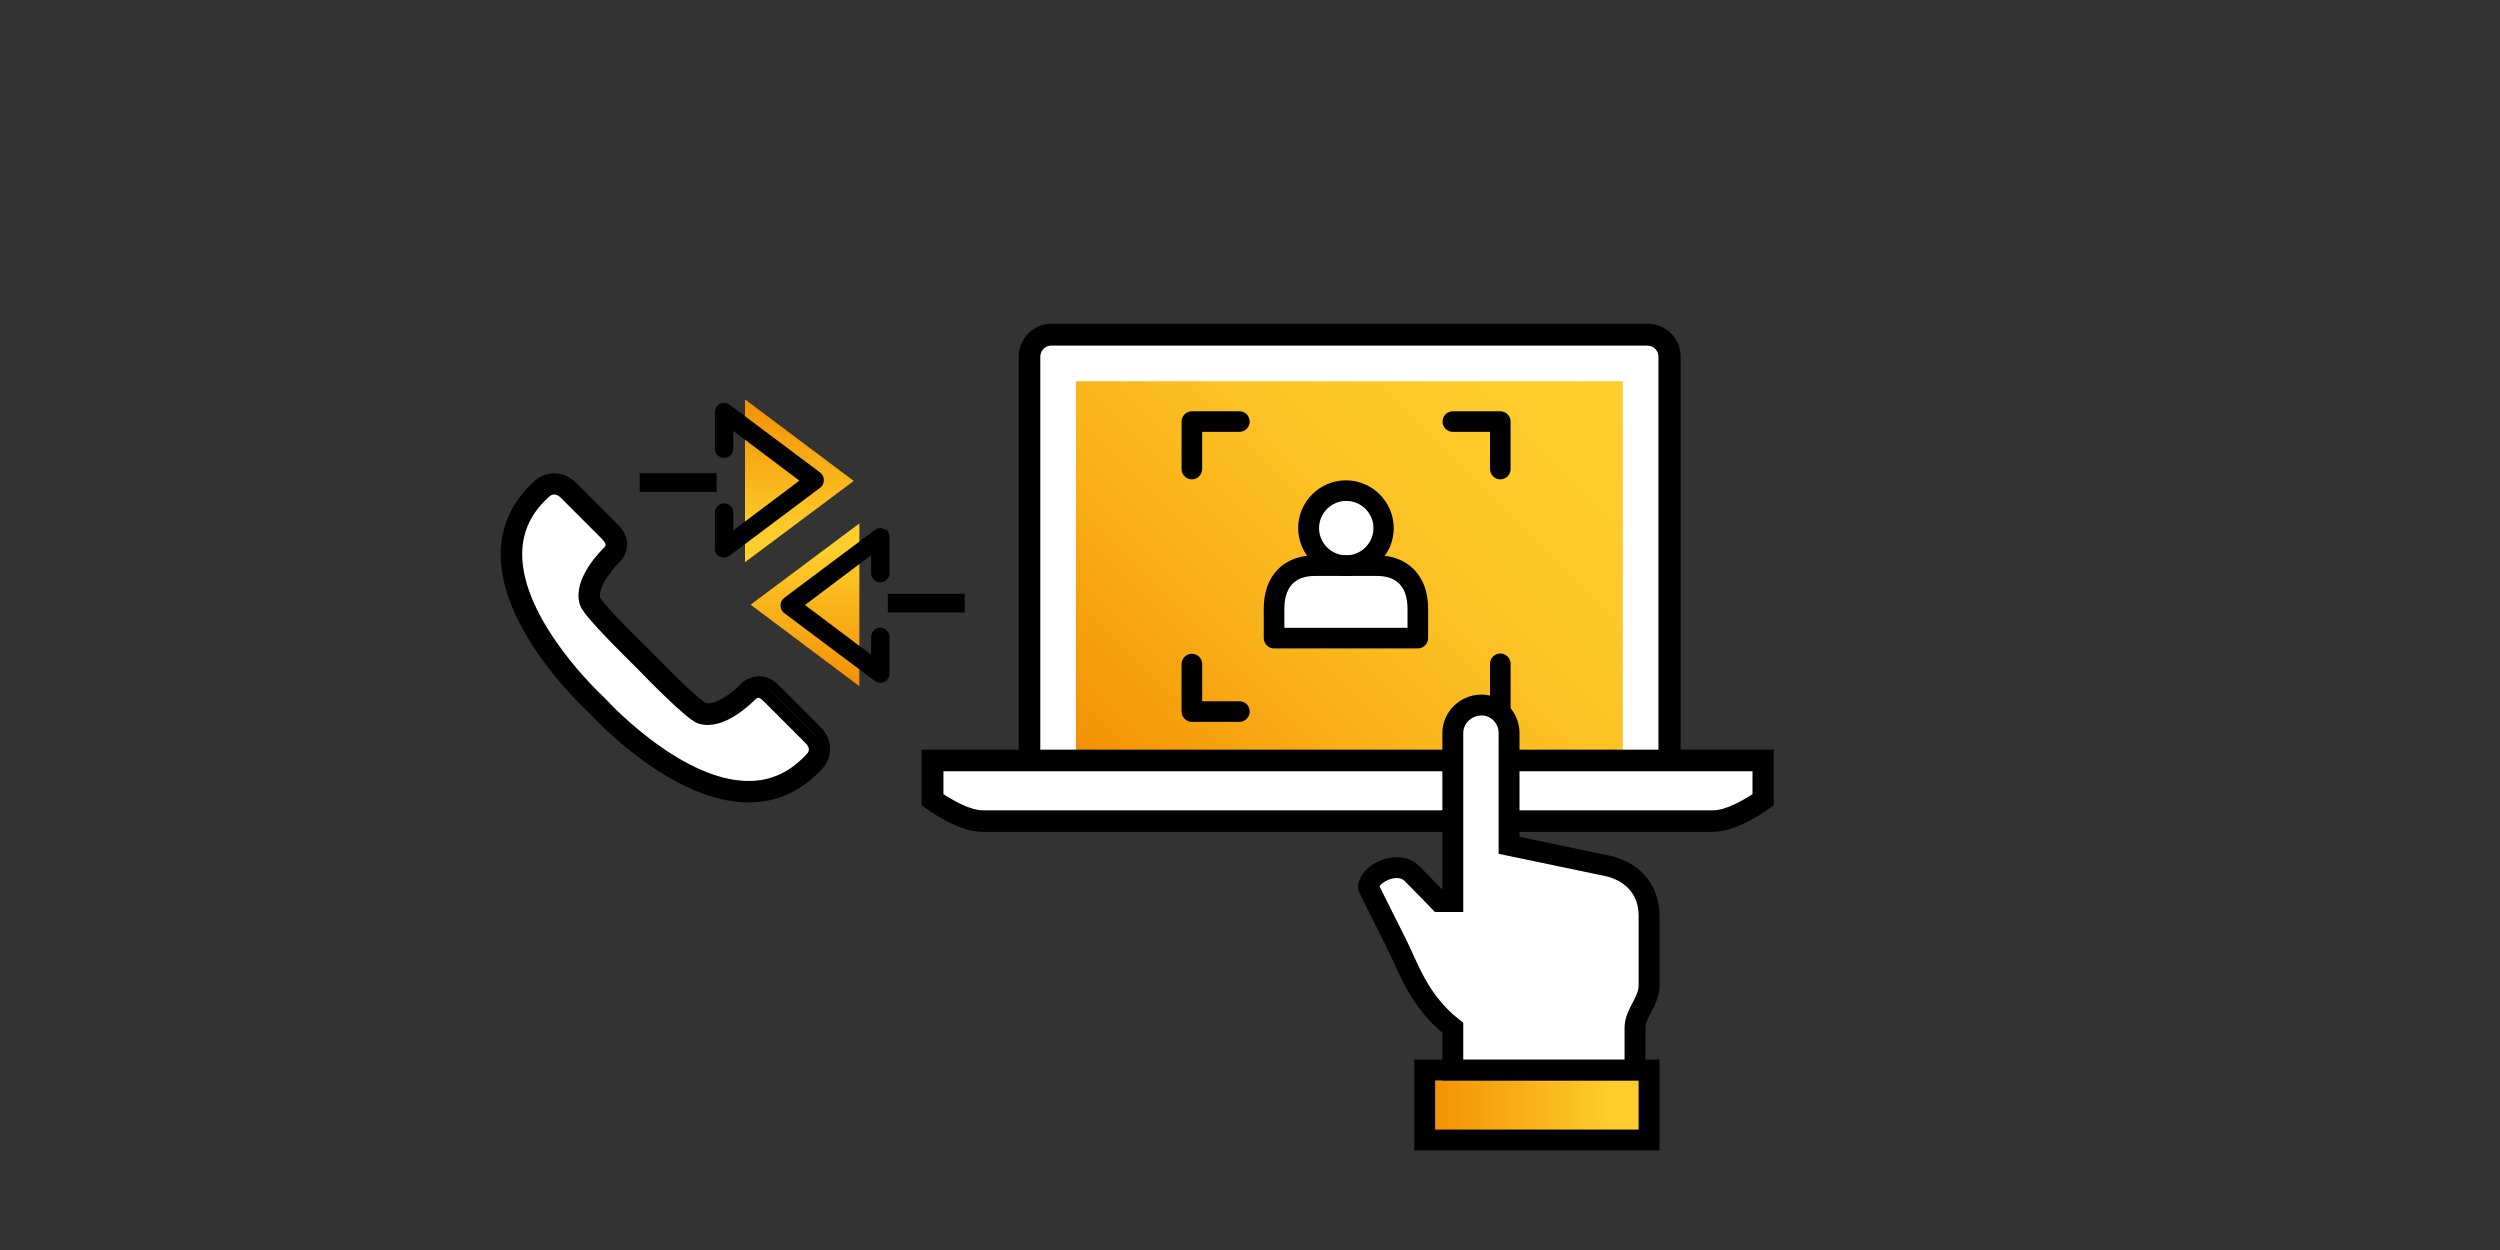
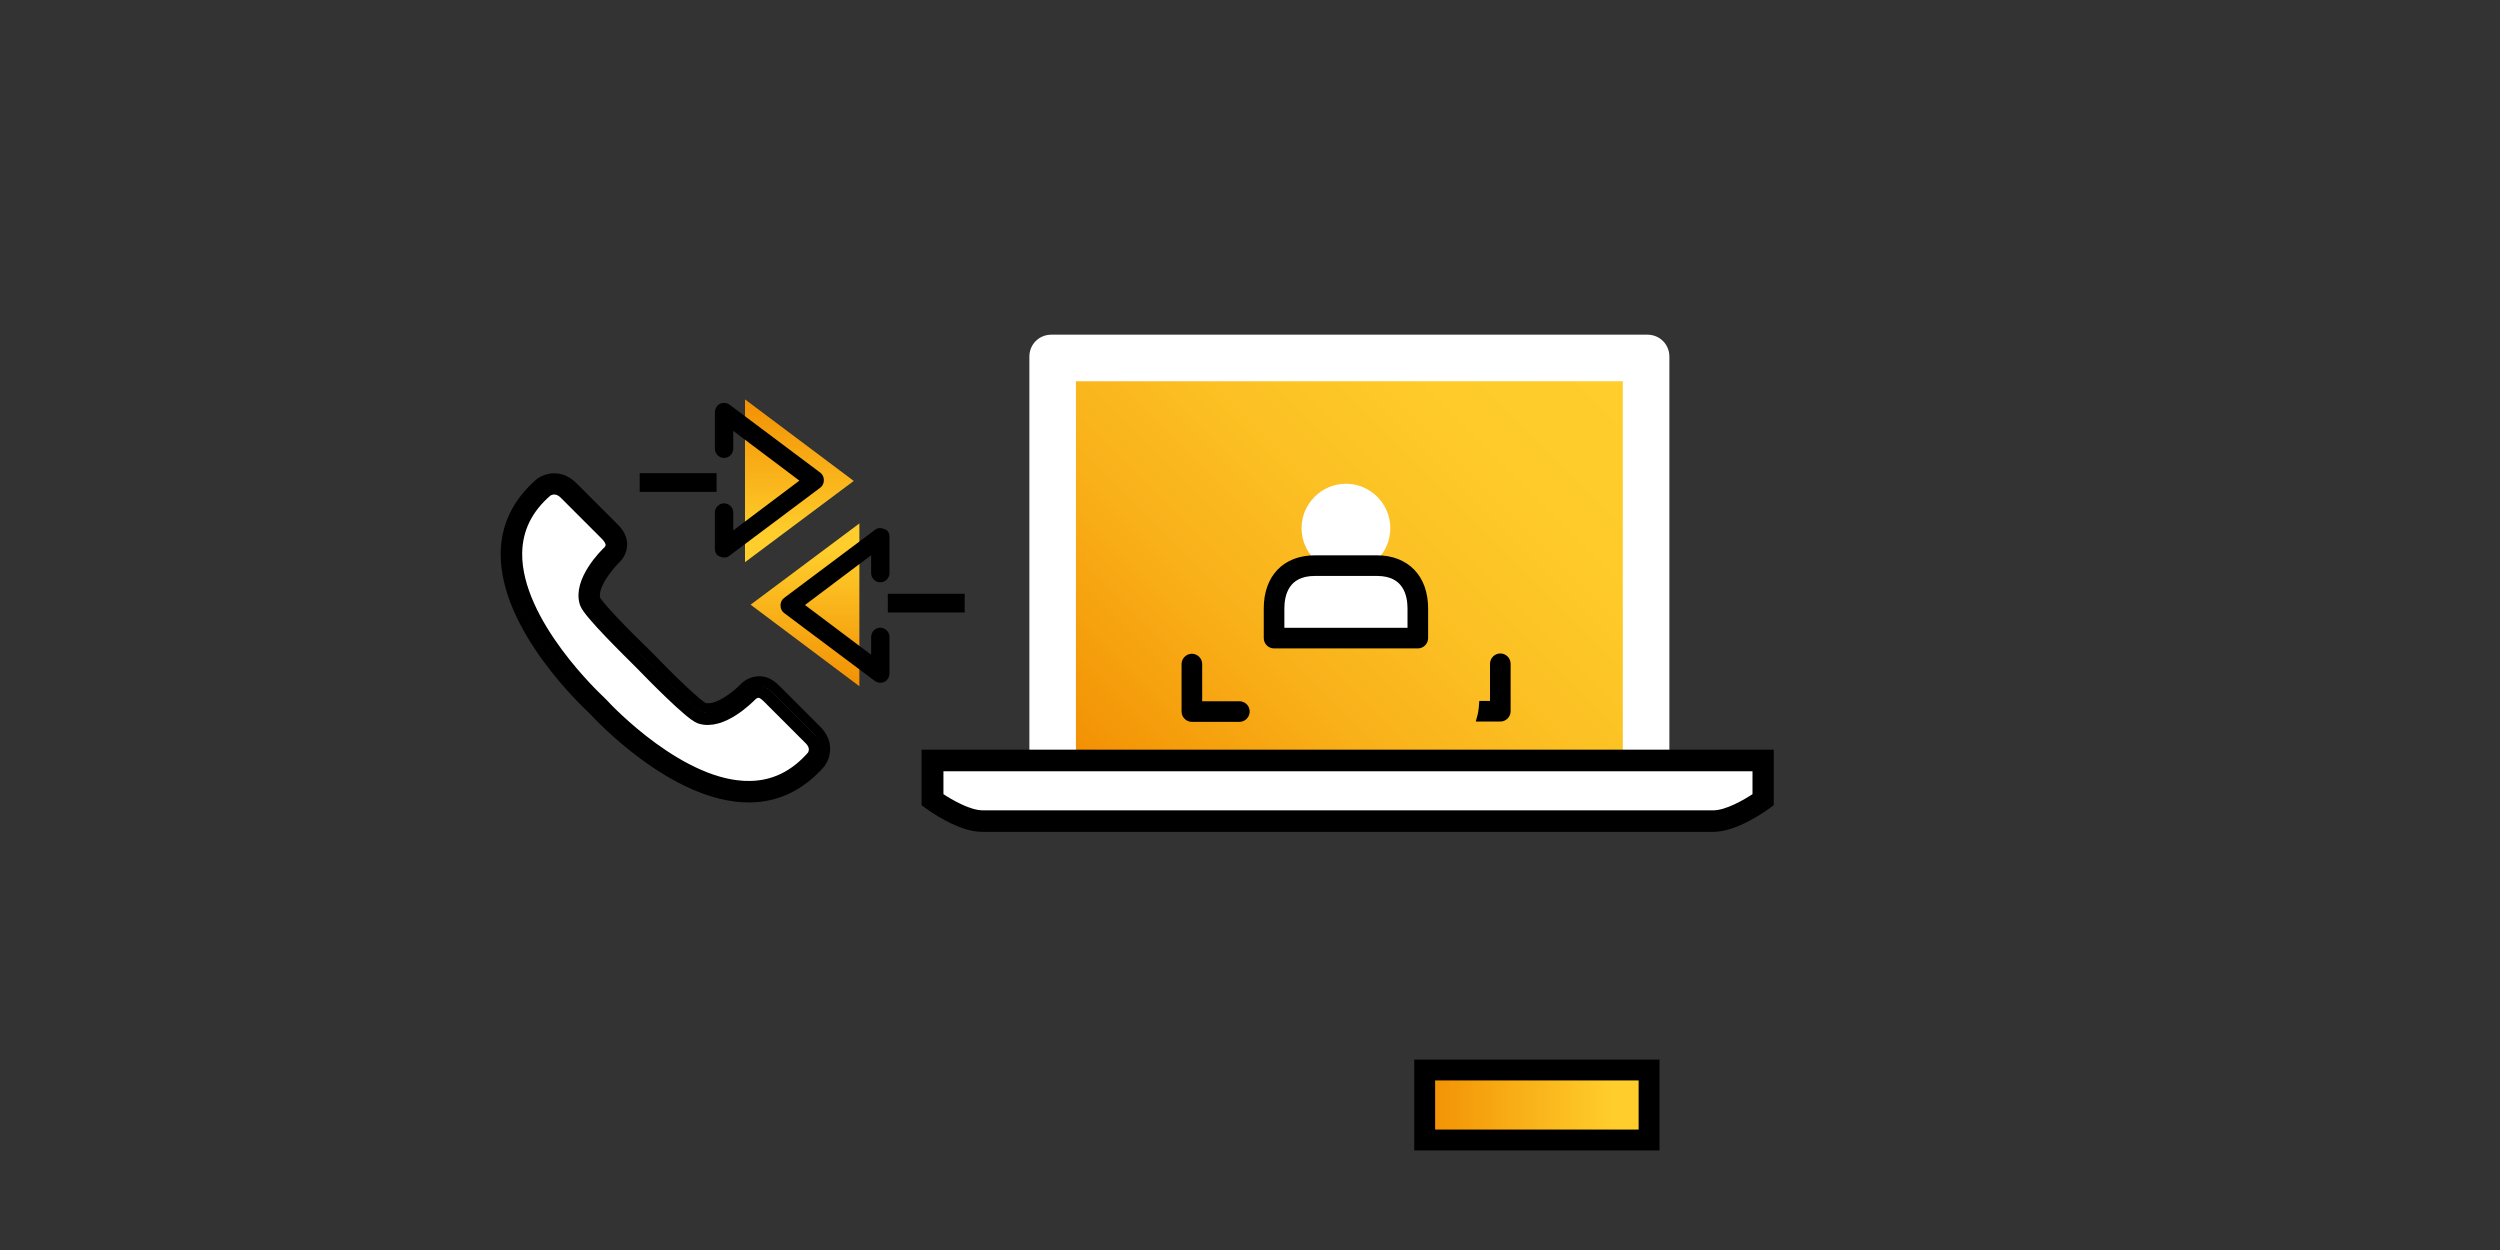
<svg xmlns="http://www.w3.org/2000/svg" version="1.1" x="0px" y="0px" viewBox="0 0 800 400" style="enable-background:new 0 0 800 400;" xml:space="preserve">
  <rect x="0" y="0" width="800" height="400" fill="#333333" stroke="none" />
  <style type="text/css">
	.st0{fill:url(#SVGID_1_);}
	.st1{fill:url(#SVGID_2_);}
	.st2{fill:none;stroke:#9D9D9C;stroke-width:8.845;stroke-dasharray:8.845;}
	.st3{stroke:#000000;stroke-width:1.964;stroke-miterlimit:10;}
	.st4{fill:#BCE3F9;stroke:#BCE3F9;stroke-miterlimit:10;}
	.st5{fill:none;stroke:#BCE3F9;stroke-width:7;}
	.st6{fill:none;stroke:#9D9D9C;stroke-width:4.896;stroke-miterlimit:10;}
	.st7{fill:none;stroke:#9D9D9C;stroke-width:4.896;stroke-miterlimit:10;stroke-dasharray:7.024,7.024;}
	.st8{fill:none;stroke:#9D9D9C;stroke-width:4.896;stroke-miterlimit:10;stroke-dasharray:7.063,7.063;}
	.st9{stroke:#000000;stroke-width:0.528;stroke-miterlimit:10;}
	.st10{fill:url(#SVGID_3_);}
	.st11{fill:#FFFFFF;}
	.st12{fill:none;stroke:#000000;stroke-width:6;stroke-miterlimit:10;stroke-dasharray:11.724,11.724;}
	.st13{fill:url(#SVGID_4_);}
	.st14{stroke:#000000;stroke-width:1.078;stroke-miterlimit:10;}
	.st15{fill:none;stroke:#000000;stroke-width:6.5;stroke-miterlimit:10;}
	.st16{fill:url(#SVGID_5_);}
	.st17{fill:none;stroke:#000000;stroke-width:6;stroke-miterlimit:10;}
	.st18{fill:none;stroke:#000000;stroke-width:6;stroke-miterlimit:10;stroke-dasharray:5.818,5.818;}
	.st19{fill:none;stroke:#BCE4FA;stroke-width:5.862;stroke-miterlimit:10;}
	.st20{fill:none;stroke:#BCE4FA;stroke-width:5.862;stroke-miterlimit:10;stroke-dasharray:8.113,8.113;}
	.st21{fill:none;stroke:#BCE3F9;stroke-width:5.862;stroke-miterlimit:10;}
	.st22{fill:none;stroke:#BCE3F9;stroke-width:5.862;stroke-miterlimit:10;stroke-dasharray:7.966,7.966;}
	.st23{fill:url(#SVGID_8_);}
	.st24{fill:none;stroke:#BCE3FA;stroke-width:5.862;stroke-miterlimit:10;}
	.st25{fill:none;stroke:#BCE3FA;stroke-width:5.862;stroke-miterlimit:10;stroke-dasharray:7.966,7.966;}
	.st26{fill:#BCE3F9;}
	.st27{fill:#C6C6C6;}
	.st28{fill:#FFFFFF;stroke:#000000;stroke-width:5.826;}
	.st29{fill:#DADADA;stroke:#000000;stroke-width:7;stroke-linecap:round;stroke-linejoin:round;stroke-miterlimit:10;}
	.st30{fill:url(#SVGID_11_);stroke:#000000;stroke-width:7;stroke-linecap:round;stroke-linejoin:round;stroke-miterlimit:10;}
	.st31{fill:url(#SVGID_12_);}
	.st32{fill:#B2B2B2;stroke:#B2B2B2;stroke-width:1.092;stroke-miterlimit:10;}
	.st33{fill:#FFFFFF;stroke:#000000;stroke-width:7.117;stroke-linecap:round;stroke-linejoin:round;stroke-miterlimit:10;}
	.st34{fill:none;stroke:#000000;stroke-width:7.117;stroke-linecap:round;stroke-linejoin:round;stroke-miterlimit:10;}
	.st35{fill:none;stroke:#9D9D9C;stroke-width:4.229;stroke-miterlimit:10;stroke-dasharray:7.394,7.394;}
	.st36{fill:#FFFFFF;stroke:#000000;stroke-width:5.286;stroke-linecap:round;stroke-linejoin:round;stroke-miterlimit:10;}
	.st37{fill:#BCE4FA;}
	.st38{fill:#FFFFFF;stroke:#000000;stroke-width:5.286;stroke-miterlimit:10;}
	.st39{fill:#FFD600;stroke:#000000;stroke-width:5.286;stroke-miterlimit:10;}
	.st40{fill:#FFD600;stroke:#000000;stroke-width:4.229;stroke-linecap:round;stroke-linejoin:round;stroke-miterlimit:10;}
	.st41{fill:none;stroke:#000000;stroke-width:5.286;stroke-miterlimit:10;}
	.st42{fill:url(#SVGID_23_);}
	.st43{stroke:#000000;stroke-width:1.73;stroke-miterlimit:10;}
	.st44{fill:#41464C;}
	.st45{stroke:#000000;stroke-width:1.345;stroke-miterlimit:10;}
	.st46{fill:#9D9D9C;}
	.st47{fill:#FFFFFF;stroke:#000000;stroke-width:4.583;stroke-miterlimit:10;}
	.st48{fill:#FFD600;stroke:#000000;stroke-width:4;stroke-miterlimit:10;}
	.st49{fill:#FFD600;}
	.st50{fill:#292E34;}
	.st51{fill:#BCE4FA;stroke:#000000;stroke-width:4;stroke-miterlimit:10;}
	.st52{fill:#D4EDFC;stroke:#000000;stroke-width:5;stroke-linecap:round;stroke-linejoin:round;stroke-miterlimit:10;}
	.st53{fill:url(#SVGID_24_);stroke:#000000;stroke-width:5;stroke-linecap:round;stroke-linejoin:round;stroke-miterlimit:10;}
	.st54{fill:none;stroke:#000000;stroke-width:5;stroke-linecap:round;stroke-linejoin:round;stroke-miterlimit:10;}
	.st55{fill:#3C3C3B;}
	.st56{fill:#9D9D9C;stroke:#9D9D9C;stroke-width:2.49;stroke-miterlimit:10;}
	.st57{fill:#FFFFFF;stroke:#9D9D9C;stroke-width:6.926;stroke-miterlimit:10;}
	.st58{fill:#FFD600;stroke:#000000;stroke-width:6;stroke-linecap:round;stroke-linejoin:round;stroke-miterlimit:10;}
	.st59{fill:#FFFFFF;stroke:#020203;stroke-width:6;stroke-miterlimit:10;}
	.st60{fill:#FFD703;stroke:#000000;stroke-width:6;stroke-linecap:round;stroke-linejoin:round;stroke-miterlimit:10;}
	.st61{fill:none;stroke:#000000;stroke-width:6;stroke-linecap:round;stroke-linejoin:round;stroke-miterlimit:10;}
	.st62{fill:#9D9D9C;stroke:#9D9D9C;stroke-width:2.857;stroke-miterlimit:10;}
	.st63{fill:#FFFFFF;stroke:#000000;stroke-width:6.225;stroke-miterlimit:10;}
	.st64{fill:url(#SVGID_25_);}
	.st65{fill:#FFFFFF;stroke:#000000;stroke-width:6.225;stroke-linecap:round;stroke-linejoin:round;stroke-miterlimit:10;}
	.st66{stroke:#000000;stroke-width:3.424;stroke-miterlimit:10;}
	.st67{fill:none;stroke:#000000;stroke-width:5.714;stroke-miterlimit:10;}
	.st68{fill:none;stroke:#000000;stroke-width:5.714;stroke-miterlimit:10;stroke-dasharray:5.672,5.672;}
	.st69{fill:none;stroke:#BCE4FA;stroke-width:5.714;stroke-miterlimit:10;}
	.st70{fill:none;stroke:#BCE4FA;stroke-width:5.714;stroke-miterlimit:10;stroke-dasharray:7.909,7.909;}
	.st71{fill:none;stroke:#000000;stroke-width:5.714;stroke-miterlimit:10;stroke-dasharray:11.711,11.711;}
	.st72{fill:none;stroke:#FFD600;stroke-width:5.714;stroke-miterlimit:10;}
	.st73{fill:none;stroke:#FFD600;stroke-width:5.714;stroke-miterlimit:10;stroke-dasharray:7.765,7.765;}
	.st74{fill:#FFD703;stroke:#000000;stroke-width:4;stroke-linecap:round;stroke-linejoin:round;stroke-miterlimit:10;}
	.st75{fill:none;stroke:#9D9D9C;stroke-width:4.64;stroke-miterlimit:10;}
	.st76{fill:none;stroke:#9D9D9C;stroke-width:4.64;stroke-miterlimit:10;stroke-dasharray:6.626,6.626;}
	.st77{fill:none;stroke:#9D9D9C;stroke-width:4.64;stroke-miterlimit:10;stroke-dasharray:6.349,6.349;}
	.st78{fill:none;stroke:#9D9D9C;stroke-width:4.64;stroke-miterlimit:10;stroke-dasharray:6.593,6.593;}
	.st79{fill:none;stroke:#9D9D9C;stroke-width:4.64;stroke-miterlimit:10;stroke-dasharray:6.581,6.581;}
	.st80{fill:none;stroke:#9D9D9C;stroke-width:4.64;stroke-miterlimit:10;stroke-dasharray:6.437,6.437;}
	.st81{fill:#FFFFFF;stroke:#000000;stroke-width:4.64;stroke-miterlimit:10;}
	.st82{fill:url(#SVGID_30_);}
	.st83{fill:#FFFFFF;stroke:#000000;stroke-width:4.64;stroke-linecap:round;stroke-linejoin:round;stroke-miterlimit:10;}
	.st84{fill:none;stroke:#000000;stroke-width:4.64;stroke-linecap:round;stroke-linejoin:round;stroke-miterlimit:10;}
	.st85{fill:#FFD600;stroke:#000000;stroke-width:4.64;stroke-linecap:round;stroke-linejoin:round;stroke-miterlimit:10;}
	.st86{fill:#D4EDFC;stroke:#000000;stroke-width:4.64;stroke-linecap:round;stroke-linejoin:round;stroke-miterlimit:10;}
	.st87{stroke:#000000;stroke-width:0.928;stroke-miterlimit:10;}
	.st88{fill:#FFFFFF;stroke:#000000;stroke-width:4.253;stroke-miterlimit:10;}
	.st89{fill:#BCE4FA;stroke:#000000;stroke-width:3.712;stroke-miterlimit:10;}
	.st90{stroke:#000000;stroke-miterlimit:10;}
	.st91{fill:url(#SVGID_33_);}
	.st92{fill:#FDC30B;}
	.st93{stroke:#000000;stroke-width:2.163;stroke-miterlimit:10;}
	.st94{fill:#FFD600;stroke:#000000;stroke-width:3.712;stroke-miterlimit:10;}
	.st95{stroke:#000000;stroke-width:1.5;stroke-miterlimit:10;}
	.st96{fill:url(#SVGID_34_);}
	.st97{fill:#FFFFFF;stroke:#000000;stroke-width:7;stroke-miterlimit:10;}
	.st98{fill:url(#SVGID_35_);}
	.st99{fill:none;stroke:#000000;stroke-width:5.654;}
	.st100{fill:#1D1D1C;}
	.st101{fill:#929393;}
	.st102{fill:#FFD600;stroke:#000000;stroke-width:4.297;stroke-miterlimit:10;}
	.st103{fill:#FFFFFF;stroke:#FFD600;stroke-width:5.266;stroke-linecap:round;stroke-linejoin:round;stroke-miterlimit:10;}
	.st104{fill:none;stroke:#FFD600;stroke-width:5.266;stroke-linecap:round;stroke-linejoin:round;stroke-miterlimit:10;}
	.st105{fill:none;stroke:#9D9D9C;stroke-width:4.64;stroke-miterlimit:10;stroke-dasharray:6.693,6.693;}
	.st106{fill:#D4EDFC;stroke:#000000;stroke-width:5.065;stroke-linecap:round;stroke-linejoin:round;stroke-miterlimit:10;}
	.st107{fill:#FFD600;stroke:#000000;stroke-width:5.065;stroke-linecap:round;stroke-linejoin:round;stroke-miterlimit:10;}
	.st108{fill:none;stroke:#000000;stroke-width:5.065;stroke-linecap:round;stroke-linejoin:round;stroke-miterlimit:10;}
	.st109{fill:#FFFFFF;stroke:#000000;stroke-miterlimit:10;}
	.st110{fill:#BCE3FA;}
	.st111{fill:#70706F;}
	.st112{fill:#BCE4FA;stroke:#BCE3FA;stroke-width:13.679;stroke-miterlimit:10;}
	.st113{fill:#FFD700;stroke:#FFD700;stroke-width:13.679;stroke-miterlimit:10;}
	.st114{stroke:#000000;stroke-width:2.28;stroke-miterlimit:10;}
	.st115{fill:url(#SVGID_38_);}
	.st116{fill:none;stroke:#9D9D9C;stroke-width:4.64;stroke-miterlimit:10;stroke-dasharray:6.496,6.496;}
	.st117{fill:#FFFFFF;stroke:#000000;stroke-width:5.268;stroke-miterlimit:10;}
	.st118{fill:#FFD600;stroke:#000000;stroke-width:4.598;stroke-miterlimit:10;}
	.st119{fill:#F9C44F;}
	.st120{fill:url(#SVGID_39_);}
	.st121{fill:#FFFFFF;stroke:#292E34;stroke-width:3.533;}
	.st122{fill:none;stroke:#000000;stroke-width:7.742;}
	.st123{fill:none;stroke:#9D9D9C;stroke-width:7;stroke-dasharray:7.742;}
	.st124{fill:#FFFFFF;stroke:#000000;stroke-width:6.118;}
	.st125{fill:none;stroke:#000000;stroke-width:7;}
	.st126{fill:url(#SVGID_40_);stroke:#000000;stroke-width:6;stroke-miterlimit:10;}
	.st127{fill:#C6C6C6;stroke:#000000;stroke-width:6;stroke-miterlimit:10;}
	.st128{fill:none;stroke:#000000;stroke-width:7;stroke-miterlimit:10;}
	.st129{fill:none;stroke:#000000;stroke-width:6.118;stroke-miterlimit:10;}
	.st130{fill:url(#SVGID_41_);}
	.st131{fill:url(#SVGID_42_);}
	.st132{stroke:#000000;stroke-width:1.32;}
	.st133{fill:url(#SVGID_43_);}
	.st134{clip-path:url(#SVGID_45_);}
	.st135{fill:none;stroke:#000000;stroke-width:5.748;}
	.st136{fill:#FFFFFF;stroke:#000000;stroke-width:5.748;}
	.st137{fill:#FFFFFF;stroke:#FFFFFF;stroke-width:1.223;}
	.st138{stroke:#000000;stroke-width:1.376;}
	.st139{fill:url(#SVGID_46_);}
	.st140{stroke:#FFFFFF;stroke-width:0.66;stroke-miterlimit:10;}
	.st141{fill:none;stroke:#000000;stroke-width:5.282;stroke-miterlimit:10;}
	.st142{fill:url(#SVGID_47_);stroke:#000000;stroke-width:5.282;}
	.st143{fill:#FFFFFF;stroke:#000000;stroke-width:6.051;}
	.st144{fill:none;stroke:#9D9D9C;stroke-width:7.094;}
	.st145{fill:none;stroke:#9D9D9C;stroke-width:7.083;stroke-dasharray:8.222;}
	.st146{fill:none;stroke:#9D9D9C;stroke-width:7.083;}
	.st147{fill:none;stroke:#9D9D9C;stroke-width:7.094;stroke-dasharray:7.094;}
	.st148{fill:#FFFFFF;stroke:#000000;stroke-width:6.847;stroke-linecap:round;stroke-linejoin:round;stroke-miterlimit:10;}
	.st149{fill:none;stroke:#000000;stroke-width:6;}
	.st150{fill:#FFFFFF;stroke:#000000;stroke-width:6;}
	.st151{fill:#FFD700;}
	.st152{fill:none;stroke:#000000;stroke-width:4.697;}
	.st153{fill:url(#SVGID_50_);stroke:#000000;stroke-width:6;}
	.st154{fill:url(#SVGID_51_);}
	.st155{fill:#FFFFFF;stroke:#000000;stroke-width:7.094;}
	.st156{fill:none;stroke:#000000;stroke-width:7.094;}
	.st157{fill:none;stroke:#878787;stroke-width:6;}
	.st158{fill:#FFFFFF;stroke:#000000;stroke-width:4.697;}
	.st159{fill:none;stroke:#000000;stroke-width:7.396;}
	.st160{fill:url(#SVGID_52_);}
	.st161{fill:none;stroke:#000000;stroke-width:5.436;}
	.st162{fill:#FFFFFF;stroke:#000000;stroke-width:5.436;}
	.st163{fill:#FFFFFF;stroke:#000000;stroke-width:6;stroke-miterlimit:10;}
	.st164{fill:#FFFFFF;stroke:#000000;stroke-width:5.275;stroke-miterlimit:10;}
	.st165{fill:#FFFFFF;stroke:#000000;stroke-width:5.537;stroke-miterlimit:10;}
	.st166{fill:none;stroke:#000000;stroke-width:5.275;stroke-miterlimit:10;}
	.st167{fill:#FFFFFF;stroke:#000000;stroke-width:5.275;stroke-miterlimit:10;}
	.st168{fill:url(#SVGID_53_);stroke:#000000;stroke-width:6;}
	.st169{fill:none;stroke:#9D9D9C;stroke-width:5;stroke-miterlimit:10;}
	.st170{fill:none;stroke:#9D9D9C;stroke-width:5;stroke-miterlimit:10;stroke-dasharray:6.981,6.981;}
	.st171{fill:none;stroke:#9D9D9C;stroke-width:5;stroke-miterlimit:10;stroke-dasharray:7,7;}
	.st172{fill:none;stroke:#9D9D9C;stroke-width:5;stroke-miterlimit:10;stroke-dasharray:6.926,6.926;}
	.st173{fill:none;stroke:#9D9D9C;stroke-width:5.194;stroke-miterlimit:10;}
	.st174{fill:none;stroke:#9D9D9C;stroke-width:5.194;stroke-miterlimit:10;stroke-dasharray:7.252,7.252;}
	.st175{fill:url(#SVGID_54_);}
	.st176{fill:#FFFFFF;stroke:#000000;stroke-width:5;stroke-miterlimit:10;}
	.st177{fill:url(#SVGID_55_);stroke:#000000;stroke-width:6;}
	.st178{fill:none;stroke:#FFFFFF;stroke-width:5;stroke-miterlimit:10;stroke-dasharray:7,7;}
	.st179{fill:url(#SVGID_56_);stroke:#000000;stroke-width:6;}
	.st180{fill:url(#SVGID_59_);stroke:#000000;stroke-width:6.485;}
	.st181{fill:url(#SVGID_60_);stroke:#000000;stroke-width:6.485;}
	.st182{fill:none;stroke:#FFFFFF;stroke-width:5.404;stroke-miterlimit:10;stroke-dasharray:5.109,5.109;}
	.st183{fill:none;stroke:#000000;stroke-width:7.359;stroke-miterlimit:10;}
	.st184{fill:none;stroke:#020203;stroke-width:6;stroke-miterlimit:10;}
	.st185{fill:none;stroke:#020203;stroke-width:7;stroke-miterlimit:10;}
	.st186{fill:none;stroke:#9D9D9C;stroke-width:4.824;stroke-miterlimit:10;}
	.st187{fill:none;stroke:#9D9D9C;stroke-width:4.824;stroke-miterlimit:10;stroke-dasharray:6.889,6.889;}
	.st188{fill:none;stroke:#9D9D9C;stroke-width:4.824;stroke-miterlimit:10;stroke-dasharray:6.601,6.601;}
	.st189{fill:none;stroke:#9D9D9C;stroke-width:4.824;stroke-miterlimit:10;stroke-dasharray:7.168,7.168;}
	.st190{fill:url(#SVGID_63_);}
	.st191{stroke:#000000;stroke-width:1.04;stroke-miterlimit:10;}
	.st192{fill:url(#SVGID_64_);}
	.st193{stroke:#000000;stroke-width:0.949;stroke-miterlimit:10;}
	.st194{fill:url(#SVGID_65_);}
	.st195{fill:none;stroke:#9D9D9C;stroke-width:4.824;stroke-miterlimit:10;stroke-dasharray:6.753,6.753;}
	.st196{fill:url(#SVGID_66_);stroke:#000000;stroke-width:6;stroke-miterlimit:10;}
	.st197{fill:none;stroke:#9D9D9C;stroke-width:5.175;stroke-miterlimit:10;}
	.st198{fill:none;stroke:#9D9D9C;stroke-width:5.175;stroke-miterlimit:10;stroke-dasharray:7.085,7.085;}
	.st199{fill:none;stroke:#9D9D9C;stroke-width:5.175;stroke-miterlimit:10;stroke-dasharray:7.244,7.244;}
	.st200{fill:#FFFFFF;stroke:#000000;stroke-width:6.238;stroke-miterlimit:10;}
	.st201{fill:#FFFFFF;stroke:#000000;stroke-width:4.824;stroke-linecap:round;stroke-linejoin:round;stroke-miterlimit:10;}
	.st202{fill:#FFFFFF;stroke:#000000;stroke-width:6;stroke-linecap:round;stroke-linejoin:round;stroke-miterlimit:10;}
	.st203{fill:#FFD600;stroke:#1E1E1C;stroke-width:4.205;stroke-linecap:round;stroke-linejoin:round;stroke-miterlimit:10;}
	.st204{fill:#FFD703;stroke:#1E1E1C;stroke-width:5;stroke-linecap:round;stroke-linejoin:round;stroke-miterlimit:10;}
	.st205{fill:none;stroke:#1E1E1C;stroke-width:6;stroke-linecap:round;stroke-linejoin:round;stroke-miterlimit:10;}
	.st206{fill:url(#SVGID_67_);}
	.st207{fill:#FFFFFF;stroke:#000000;stroke-width:6.514;stroke-linecap:round;stroke-linejoin:round;stroke-miterlimit:10;}
	.st208{fill:none;stroke:#000000;stroke-width:6.514;stroke-linecap:round;stroke-linejoin:round;stroke-miterlimit:10;}
	.st209{stroke:#000000;stroke-width:0.473;stroke-miterlimit:10;}
	.st210{fill:#FFFFFF;stroke:#000000;stroke-width:0;stroke-miterlimit:10;}
	.st211{stroke:#000000;stroke-width:0;stroke-miterlimit:10;}
	.st212{fill:#BCE3F9;stroke:#000000;stroke-width:6;stroke-miterlimit:10;}
	.st213{fill:#FFFFFF;stroke:#000000;stroke-width:6.787;stroke-miterlimit:10;}
	.st214{fill:#CDD5D7;stroke:#000000;stroke-width:6.305;stroke-miterlimit:10;}
	.st215{fill:url(#SVGID_68_);}
	.st216{fill:none;stroke:#000000;stroke-width:4.824;stroke-miterlimit:10;stroke-dasharray:6.753,6.753;}
	.st217{fill:none;stroke:#000000;stroke-width:5.133;stroke-miterlimit:10;}
	.st218{fill:none;stroke:#000000;stroke-width:5.133;stroke-miterlimit:10;stroke-dasharray:6.991,6.991;}
	.st219{fill:none;stroke:#000000;stroke-width:5.133;stroke-miterlimit:10;stroke-dasharray:7.186,7.186;}
	.st220{fill:url(#SVGID_69_);}
	.st221{fill:#DADADA;}
	.st222{fill:#FBBD5F;}
	.st223{fill:#1A3752;}
	.st224{fill:none;stroke:#000000;stroke-width:7.939;stroke-miterlimit:10;}
	.st225{fill:none;stroke:#FFD700;stroke-width:7;}
	.st226{fill:#FFFFFF;stroke:#1E1E1C;stroke-width:0.503;stroke-miterlimit:10;}
	.st227{fill:#FFFFFF;stroke:#292E34;stroke-width:5.532;}
	.st228{stroke:#000000;stroke-width:3;stroke-miterlimit:10;}
	.st229{stroke:#FFFFFF;stroke-width:0.5;stroke-miterlimit:10;}
	.st230{fill:none;stroke:#000000;stroke-width:8.845;}
	.st231{fill:url(#SVGID_70_);}
	.st232{fill:url(#SVGID_71_);}
	.st233{fill:#B2B2B2;}
	.st234{fill:url(#SVGID_72_);}
	.st235{fill:none;stroke:#000000;stroke-width:5.969;stroke-miterlimit:10;stroke-dasharray:5.969,5.969;}
	.st236{fill:none;stroke:#000000;stroke-width:5.969;stroke-miterlimit:10;}
	.st237{fill:none;stroke:#000000;stroke-width:5.969;stroke-miterlimit:10;stroke-dasharray:5.925,5.925;}
	.st238{fill:none;stroke:#BCE4FA;stroke-width:5.969;stroke-miterlimit:10;stroke-dasharray:8.356,8.356;}
	.st239{fill:none;stroke:#BCE4FA;stroke-width:5.969;stroke-miterlimit:10;}
	.st240{fill:none;stroke:#BCE4FA;stroke-width:5.969;stroke-miterlimit:10;stroke-dasharray:8.261,8.261;}
	.st241{fill:none;stroke:#000000;stroke-width:5.969;stroke-miterlimit:10;stroke-dasharray:11.938,11.938;}
	.st242{fill:none;stroke:#000000;stroke-width:5.969;stroke-miterlimit:10;stroke-dasharray:12.233,12.233;}
	.st243{fill:none;stroke:#BCE3F9;stroke-width:5.969;stroke-miterlimit:10;}
	.st244{fill:none;stroke:#BCE3F9;stroke-width:5.969;stroke-miterlimit:10;stroke-dasharray:8.111,8.111;}
	.st245{stroke:#000000;stroke-width:2.925;stroke-miterlimit:10;}
	.st246{stroke:#000000;stroke-width:1.147;stroke-miterlimit:10;}
	.st247{fill:url(#SVGID_77_);stroke:#000000;stroke-width:6.267;stroke-miterlimit:10;}
	.st248{fill:url(#SVGID_78_);stroke:#000000;stroke-width:6.267;stroke-miterlimit:10;}
	.st249{fill:url(#SVGID_79_);stroke:#000000;stroke-width:6.267;stroke-miterlimit:10;}
	.st250{fill:url(#SVGID_80_);stroke:#000000;stroke-width:6.267;stroke-miterlimit:10;}
	.st251{fill:url(#SVGID_81_);stroke:#000000;stroke-width:6.267;stroke-miterlimit:10;}
	.st252{fill:url(#SVGID_82_);stroke:#000000;stroke-width:6.267;stroke-miterlimit:10;}
	.st253{fill:none;stroke:#000000;stroke-width:5.862;stroke-miterlimit:10;}
	.st254{fill:none;stroke:#000000;stroke-width:5.862;stroke-miterlimit:10;stroke-dasharray:5.818,5.818;}
	.st255{fill:none;stroke:#FFD600;stroke-width:5.862;stroke-miterlimit:10;}
	.st256{fill:none;stroke:#FFD600;stroke-width:5.862;stroke-miterlimit:10;stroke-dasharray:7.966,7.966;}
	.st257{fill:url(#SVGID_85_);}
	.st258{fill:none;stroke:#000000;stroke-width:7;stroke-linecap:round;stroke-linejoin:round;stroke-miterlimit:10;}
	.st259{fill:url(#SVGID_86_);}
	.st260{fill:#FFFFFF;stroke:#000000;stroke-width:7;stroke-linecap:round;stroke-linejoin:round;stroke-miterlimit:10;}
	.st261{stroke:#000000;stroke-width:0.547;stroke-miterlimit:10;}
	.st262{fill:#FFFFFF;stroke:#000000;stroke-width:3.813;stroke-miterlimit:10;}
	.st263{fill:none;stroke:#9D9D9C;stroke-width:3.323;stroke-miterlimit:10;}
	.st264{fill:none;stroke:#9D9D9C;stroke-width:3.323;stroke-miterlimit:10;stroke-dasharray:5.623,5.623;}
	.st265{fill:none;stroke:#9D9D9C;stroke-width:3.323;stroke-miterlimit:10;stroke-dasharray:5.375,5.375;}
	.st266{fill:none;stroke:#9D9D9C;stroke-width:3.323;stroke-miterlimit:10;stroke-dasharray:5.375,5.375;}
	.st267{fill:none;stroke:#9D9D9C;stroke-width:3.323;stroke-miterlimit:10;stroke-dasharray:5.725,5.725;}
	.st268{fill:#9D9D9C;stroke:#000000;stroke-width:3.688;stroke-linecap:round;stroke-linejoin:round;stroke-miterlimit:10;}
	.st269{fill:none;stroke:#000000;stroke-width:4.199;}
	.st270{fill:#BCE3F9;stroke:#000000;stroke-width:4.233;}
	.st271{fill:#FFFFFF;stroke:#000000;stroke-width:4.099;stroke-miterlimit:10;}
	.st272{fill:url(#SVGID_87_);}
	.st273{fill:#FFFFFF;stroke:#000000;stroke-width:2.67;stroke-linecap:round;stroke-linejoin:round;stroke-miterlimit:10;}
	.st274{fill:#FFFFFF;stroke:#000000;stroke-width:4.199;}
	.st275{fill:url(#SVGID_90_);}
	.st276{fill:none;stroke:#000000;stroke-width:4.61;stroke-linecap:round;stroke-linejoin:round;stroke-miterlimit:10;}
	.st277{fill:#FFFFFF;stroke:#000000;stroke-width:3.585;stroke-miterlimit:10;}
	.st278{fill:#FFD600;stroke:#000000;stroke-width:3.585;stroke-linecap:round;stroke-linejoin:round;stroke-miterlimit:10;}
	.st279{fill:none;stroke:#000000;stroke-width:3.585;stroke-linecap:round;stroke-linejoin:round;stroke-miterlimit:10;}
	.st280{fill:#FFFFFF;stroke:#000000;stroke-width:4.233;stroke-linecap:round;stroke-linejoin:round;stroke-miterlimit:10;}
	.st281{fill:#C6C6C6;stroke:#000000;stroke-width:3.35;}
	.st282{fill:#FFD600;stroke:#000000;stroke-width:3.018;stroke-miterlimit:10;}
	.st283{fill:#FFFFFF;stroke:#000000;stroke-width:3.018;stroke-miterlimit:10;}
	.st284{fill:none;stroke:#FFD700;stroke-width:4.33;stroke-linecap:round;stroke-linejoin:round;stroke-miterlimit:10;}
	.st285{fill:none;stroke:#000000;stroke-width:3.649;stroke-miterlimit:10;}
	.st286{fill:none;}
	.st287{fill:#47B8EA;}
	.st288{fill:#BCE3F9;stroke:#000000;stroke-width:4.24;}
	.st289{fill:#FFFFFF;stroke:#000000;stroke-width:4.24;}
	.st290{fill:#FFFFFF;stroke:#000000;stroke-width:5.747;stroke-linecap:round;stroke-linejoin:round;stroke-miterlimit:10;}
	.st291{fill:url(#SVGID_99_);}
	.st292{fill:url(#SVGID_100_);}
	.st293{fill:none;stroke:#9D9D9C;stroke-width:6.166;stroke-miterlimit:10;}
	.st294{fill:none;stroke:#9D9D9C;stroke-width:6.166;stroke-miterlimit:10;stroke-dasharray:6.525,6.525;}
	.st295{fill:none;stroke:#9D9D9C;stroke-width:6.166;stroke-miterlimit:10;stroke-dasharray:6.776,6.776;}
	.st296{fill:none;stroke:#000000;stroke-width:6.089;}
	.st297{stroke:#BCE3FA;stroke-width:0.543;stroke-miterlimit:10;}
	.st298{fill:url(#SVGID_101_);stroke:#000000;stroke-width:6.713;}
	.st299{fill:none;stroke:#9D9D9C;stroke-width:6.166;stroke-miterlimit:10;stroke-dasharray:6.676,6.676;}
	.st300{fill:none;stroke:#000000;stroke-width:7.6;stroke-miterlimit:10;}
	.st301{fill:url(#SVGID_102_);stroke:#000000;stroke-width:7.194;stroke-miterlimit:10;}
	.st302{fill:#FFFFFF;stroke:#000000;stroke-width:7.194;stroke-miterlimit:10;}
	.st303{stroke:#000000;stroke-width:1.292;stroke-miterlimit:10;}
	.st304{fill:url(#SVGID_105_);}
	.st305{stroke:#000000;stroke-width:1.086;stroke-miterlimit:10;}
	.st306{stroke:#000000;stroke-width:2.171;stroke-miterlimit:10;}
	.st307{fill:url(#SVGID_106_);}
	.st308{fill:none;stroke:#000000;stroke-width:7.161;stroke-miterlimit:10;}
	.st309{fill:none;stroke:#000000;stroke-width:7.161;stroke-miterlimit:10;stroke-dasharray:7.21,7.21;}
	.st310{stroke:#000000;stroke-width:3.819;stroke-miterlimit:10;}
	.st311{stroke:#000000;stroke-width:0.515;stroke-miterlimit:10;}
	.st312{fill:#BCE3F9;stroke:#000000;stroke-width:7.161;stroke-miterlimit:10;}
	.st313{fill:url(#SVGID_111_);}
	.st314{stroke:#000000;stroke-width:3.581;stroke-miterlimit:10;}
	.st315{fill:#FFFFFF;stroke:#000000;stroke-width:7.542;stroke-miterlimit:10;}
	.st316{fill:#FFD600;stroke:#000000;stroke-width:6.583;stroke-miterlimit:10;}
	.st317{fill:#BCE3F9;stroke:#000000;stroke-width:6.583;stroke-miterlimit:10;}
	.st318{fill:url(#SVGID_112_);}
	.st319{fill:none;stroke:#000000;stroke-width:7.105;stroke-linecap:round;stroke-linejoin:round;stroke-miterlimit:10;}
	.st320{fill:url(#SVGID_113_);}
	.st321{stroke:#000000;stroke-width:2.03;stroke-miterlimit:10;}
	.st322{fill:none;stroke:#000000;stroke-width:6.09;}
	.st323{fill:none;stroke:#000000;stroke-width:5.489;}
	.st324{fill:none;stroke:#000000;stroke-width:7.105;}
	.st325{fill:url(#SVGID_114_);}
	.st326{fill:url(#SVGID_115_);}
	.st327{fill:url(#SVGID_116_);}
	.st328{stroke:#000000;stroke-width:1.038;}
	.st329{fill:url(#SVGID_117_);}
	.st330{fill:none;stroke:#000000;stroke-width:6.226;}
	.st331{fill:#020203;}
	.st332{fill:url(#SVGID_118_);}
	.st333{fill:url(#SVGID_119_);}
	.st334{fill:none;stroke:#FFFFFF;stroke-width:6.119;stroke-miterlimit:10;}
	.st335{fill:none;stroke:#000000;stroke-width:6.629;stroke-miterlimit:10;stroke-dasharray:6.087,6.087;}
	.st336{fill:none;stroke:#9D9D9C;stroke-width:5.244;stroke-miterlimit:10;}
	.st337{fill:none;stroke:#9D9D9C;stroke-width:5.244;stroke-miterlimit:10;stroke-dasharray:7.175,7.175;}
	.st338{fill:none;stroke:#9D9D9C;stroke-width:5.244;stroke-miterlimit:10;stroke-dasharray:7.451,7.451;}
	.st339{fill:none;stroke:#9D9D9C;stroke-width:5.244;stroke-miterlimit:10;stroke-dasharray:7.437,7.437;}
	.st340{fill:none;stroke:#9D9D9C;stroke-width:5.244;stroke-miterlimit:10;stroke-dasharray:7.275,7.275;}
	.st341{fill:#FFFFFF;stroke:#000000;stroke-width:5.651;stroke-miterlimit:10;}
	.st342{fill:url(#SVGID_120_);}
	.st343{fill:#FFFFFF;stroke:#000000;stroke-width:4.521;stroke-linecap:round;stroke-linejoin:round;stroke-miterlimit:10;}
	.st344{stroke:#000000;stroke-width:2.756;stroke-miterlimit:10;}
	.st345{stroke:#000000;stroke-width:1.183;stroke-miterlimit:10;}
	.st346{fill:#BCE3F9;stroke:#BCE3F9;stroke-width:5.651;stroke-miterlimit:10;}
	.st347{stroke:#000000;stroke-width:1.13;stroke-miterlimit:10;}
	.st348{fill:url(#SVGID_123_);}
	.st349{stroke:#000000;stroke-width:0.565;stroke-miterlimit:10;}
	.st350{stroke:#000000;stroke-width:1.049;stroke-miterlimit:10;}
	.st351{fill:none;stroke:#9D9D9C;stroke-width:5.244;stroke-miterlimit:10;stroke-dasharray:7.341,7.341;}
	.st352{fill:url(#SVGID_124_);stroke:#000000;stroke-width:5.651;stroke-miterlimit:10;}
	.st353{fill:#020203;stroke:#000000;stroke-width:4.067;stroke-miterlimit:10;}
	.st354{fill:#BCE3F9;stroke:#000000;stroke-width:4.067;stroke-miterlimit:10;}
	.st355{fill:#FFFFFF;stroke:#000000;stroke-width:4.067;stroke-miterlimit:10;}
	.st356{stroke:#000000;stroke-width:2.196;stroke-miterlimit:10;}
	.st357{fill:url(#SVGID_125_);}
	.st358{fill:none;stroke:#000000;stroke-width:7.593;}
	.st359{fill:url(#SVGID_126_);}
	.st360{fill:none;stroke:#292E34;stroke-width:7.48;}
	.st361{fill:none;stroke:#000000;stroke-width:7.48;}
	.st362{fill:none;stroke:#FFFFFF;stroke-width:7.48;}
	.st363{fill:url(#SVGID_127_);}
	.st364{fill:none;stroke:#000000;stroke-width:6;stroke-miterlimit:10;stroke-dasharray:5.069,5.069;}
	.st365{fill:none;stroke:#BCE4FA;stroke-width:6;stroke-miterlimit:10;}
	.st366{fill:none;stroke:#BCE4FA;stroke-width:6;stroke-miterlimit:10;stroke-dasharray:7.069,7.069;}
	.st367{fill:none;stroke:#000000;stroke-width:5.107;stroke-miterlimit:10;}
	.st368{fill:none;stroke:#000000;stroke-width:5.107;stroke-miterlimit:10;stroke-dasharray:10.467,10.467;}
	.st369{fill:none;stroke:#FFD600;stroke-width:5.107;stroke-miterlimit:10;}
	.st370{fill:none;stroke:#FFD600;stroke-width:5.107;stroke-miterlimit:10;stroke-dasharray:6.94,6.94;}
	.st371{fill:url(#SVGID_132_);}
	.st372{fill:#9D9D9C;stroke:#000000;stroke-width:3.439;stroke-linecap:round;stroke-linejoin:round;stroke-miterlimit:10;}
	.st373{fill:#FFFFFF;stroke:#000000;stroke-width:3.439;}
	.st374{fill:#8DD3F6;stroke:#000000;stroke-width:3.439;}
	.st375{fill:none;stroke:#000000;stroke-width:3.439;}
	.st376{fill:#FFD600;stroke:#000000;stroke-width:5.057;stroke-linecap:round;stroke-linejoin:round;stroke-miterlimit:10;}
	.st377{fill:#FFFFFF;stroke:#020203;stroke-width:4.29;stroke-miterlimit:10;}
	.st378{fill:#FFD703;stroke:#000000;stroke-width:4.045;stroke-linecap:round;stroke-linejoin:round;stroke-miterlimit:10;}
	.st379{fill:none;stroke:#000000;stroke-width:5.107;stroke-linecap:round;stroke-linejoin:round;stroke-miterlimit:10;}
	.st380{fill:#E5E8EC;}
	.st381{fill:#878787;}
	.st382{fill:none;stroke:#000000;stroke-width:4.086;stroke-linejoin:round;}
	.st383{fill:#FFFFFF;stroke:#000000;stroke-width:5.005;stroke-linecap:round;stroke-linejoin:round;stroke-miterlimit:10;}
	.st384{fill:url(#SVGID_133_);}
	.st385{fill:none;stroke:#000000;stroke-width:5.005;stroke-linecap:round;stroke-linejoin:round;stroke-miterlimit:10;}
	.st386{fill:none;stroke:#FFFFFF;stroke-width:4.29;}
	.st387{fill:#FFD700;stroke:#000000;stroke-width:2.043;stroke-miterlimit:10;}
	.st388{fill:#FFFFFF;stroke:#000000;stroke-width:2.043;stroke-miterlimit:10;}
	.st389{fill:#E5E8EC;stroke:#000000;stroke-width:2.043;stroke-miterlimit:10;}
	.st390{fill:#9D9D9C;stroke:#000000;stroke-width:2.043;stroke-miterlimit:10;}
	.st391{fill:#BCE4FA;stroke:#000000;stroke-width:2.043;stroke-miterlimit:10;}
	.st392{stroke:#000000;stroke-width:0.766;stroke-miterlimit:10;}
	.st393{fill:none;stroke:#000000;stroke-width:0.766;}
	.st394{fill:none;stroke:#000000;stroke-width:0.766;stroke-miterlimit:10;}
	.st395{fill:none;stroke:#000000;stroke-width:0.766;stroke-linejoin:round;}
	.st396{fill:url(#SVGID_134_);stroke:#000000;stroke-width:5.311;stroke-miterlimit:10;}
	.st397{fill:#FFFFFF;stroke:#000000;stroke-width:5.311;stroke-miterlimit:10;}
	.st398{fill:#FFFFFF;stroke:#000000;stroke-width:5.518;stroke-linecap:round;stroke-linejoin:round;stroke-miterlimit:10;}
	.st399{fill:url(#SVGID_137_);stroke:#000000;stroke-width:5.518;stroke-linejoin:round;stroke-miterlimit:10;}
	.st400{fill:#BCE3F9;stroke:#000000;stroke-width:4.811;}
	.st401{fill:#FFFFFF;stroke:#000000;stroke-width:5.82;}
	.st402{fill:#FFFFFF;stroke:#000000;stroke-width:5;stroke-linecap:round;stroke-linejoin:round;stroke-miterlimit:10;}
	.st403{fill:url(#SVGID_138_);}
	.st404{fill:#FFFFFF;stroke:#000000;stroke-width:4;stroke-linecap:round;stroke-linejoin:round;stroke-miterlimit:10;}
	.st405{fill:#FFFFFF;stroke:#000000;stroke-width:5.689;stroke-linecap:round;stroke-linejoin:round;stroke-miterlimit:10;}
	.st406{fill:#BBC4C7;}
	.st407{fill:#D8D9D9;}
	.st408{fill:#D8D9D9;stroke:#000000;stroke-width:5;}
	.st409{fill:#30251C;}
	.st410{fill:#D4EDFC;stroke:#000000;stroke-width:5.255;stroke-linecap:round;stroke-linejoin:round;stroke-miterlimit:10;}
	.st411{fill:#FFD600;stroke:#000000;stroke-width:5.255;stroke-linecap:round;stroke-linejoin:round;stroke-miterlimit:10;}
	.st412{fill:#FFFFFF;stroke:#000000;stroke-width:5.255;stroke-linecap:round;stroke-linejoin:round;stroke-miterlimit:10;}
	.st413{fill:url(#SVGID_141_);}
	.st414{fill:url(#SVGID_142_);}
	.st415{fill:url(#SVGID_143_);}
	.st416{fill:url(#SVGID_144_);}
	.st417{fill:url(#SVGID_145_);}
	.st418{fill:#B2B2B2;stroke:#B2B2B2;stroke-width:1.047;}
	.st419{stroke:#000000;stroke-width:1.047;}
	.st420{stroke:#000000;stroke-width:2.094;stroke-miterlimit:10;}
	.st421{fill:url(#SVGID_148_);}
	.st422{fill:url(#SVGID_149_);stroke:#000000;stroke-width:5.236;}
	.st423{fill:#FFFFFF;stroke:#FFFFFF;stroke-width:1.033;stroke-miterlimit:10;}
	.st424{fill:none;stroke:#000000;stroke-width:5.236;stroke-dasharray:5.669,5.669,5.669,5.669,5.669,5.669;}
	.st425{fill:none;stroke:#1E1E1C;stroke-width:5.496;stroke-miterlimit:10;}
	.st426{fill:url(#SVGID_152_);stroke:#000000;stroke-width:5.236;}
	.st427{fill:#FFFFFF;stroke:#FFFFFF;stroke-width:2.094;stroke-miterlimit:10;}
	.st428{fill:none;stroke:#000000;stroke-width:6.283;stroke-miterlimit:10;}
	.st429{fill:none;stroke:#FFFFFF;stroke-width:5.032;stroke-miterlimit:10;}
	.st430{fill:#FFFFFF;stroke:#000000;stroke-width:7.435;stroke-miterlimit:10;}
	.st431{fill:#FFFFFF;stroke:#000000;stroke-width:7.805;stroke-miterlimit:10;}
	.st432{fill:none;stroke:#000000;stroke-width:7.435;stroke-miterlimit:10;}
	.st433{fill:#FFFFFF;stroke:#000000;stroke-width:7.435;stroke-miterlimit:10;}
	.st434{fill:url(#SVGID_153_);}
	.st435{fill:url(#SVGID_154_);}
	.st436{fill:none;stroke:#878787;stroke-width:6.32;}
	.st437{fill:url(#SVGID_155_);stroke:#000000;stroke-width:6;}
	.st438{fill:url(#SVGID_156_);}
	.st439{fill:url(#SVGID_157_);}
	.st440{fill:url(#SVGID_158_);}
	.st441{fill:url(#SVGID_159_);}
	.st442{fill:none;stroke:#000000;stroke-width:5.826;}
	.st443{fill:none;stroke:#000000;stroke-width:5.826;stroke-linecap:square;}
	.st444{fill:url(#SVGID_160_);stroke:#000000;stroke-width:6;}
	.st445{fill:url(#SVGID_161_);stroke:#000000;stroke-width:6;}
	.st446{fill:none;stroke:#000000;stroke-width:5.826;stroke-linejoin:bevel;}
	.st447{fill:none;stroke:#000000;stroke-width:5.986;}
	.st448{fill:url(#SVGID_162_);}
	.st449{fill:none;stroke:#000000;stroke-width:6.813;stroke-miterlimit:10;}
	.st450{fill:url(#SVGID_163_);}
	.st451{fill:url(#SVGID_164_);}
	.st452{fill:#FFFFFF;stroke:#020203;stroke-width:2.854;stroke-miterlimit:10;}
	.st453{fill:#1E1E1C;}
	.st454{fill:url(#SVGID_165_);}
	.st455{fill:url(#SVGID_166_);}
	.st456{stroke:#000000;stroke-width:1.078;}
	.st457{fill:url(#SVGID_167_);}
	.st458{fill:#FFFFFF;stroke:#000000;stroke-width:6.354;stroke-miterlimit:10;}
	.st459{fill:none;stroke:#000000;stroke-width:7.08;}
	.st460{fill:none;stroke:#000000;stroke-width:6.353;stroke-miterlimit:10;}
	.st461{fill:none;stroke:#9D9D9C;stroke-width:7;stroke-miterlimit:10;stroke-dasharray:6.676,6.676;}
	.st462{fill:url(#SVGID_168_);}
	.st463{fill:url(#SVGID_169_);}
	.st464{fill:#FFFFFF;stroke:#FFFFFF;stroke-width:2.252;}
	.st465{fill:url(#SVGID_170_);stroke:#000000;stroke-width:7.194;stroke-miterlimit:10;}
	.st466{fill:url(#SVGID_177_);}
	.st467{fill:url(#SVGID_178_);stroke:#000000;stroke-width:7;stroke-miterlimit:10;}
	.st468{fill:url(#SVGID_179_);stroke:#000000;stroke-width:7;stroke-miterlimit:10;}
	.st469{fill:none;stroke:#9D9D9C;stroke-width:6.5;stroke-miterlimit:10;stroke-dasharray:6.676,6.676;}
	.st470{fill:url(#SVGID_182_);stroke:#000000;stroke-width:5;}
	.st471{fill:#DADADA;stroke:#000000;stroke-width:4.973;}
	.st472{fill:#FFFFFF;stroke:#020203;stroke-width:4.263;stroke-miterlimit:10;}
	.st473{fill:#BCE3FA;stroke:#020203;stroke-width:4.263;stroke-miterlimit:10;}
	.st474{fill:#FFFFFF;stroke:#020203;stroke-width:4.263;}
	.st475{fill:#FFFFFF;stroke:#1E1E1C;stroke-width:5.038;stroke-linecap:round;stroke-linejoin:round;stroke-miterlimit:10;}
	.st476{fill:none;stroke:#1E1E1C;stroke-width:5.038;stroke-linecap:round;stroke-linejoin:round;stroke-miterlimit:10;}
	.st477{fill:#60B2E4;}
	.st478{fill:url(#SVGID_183_);stroke:#000000;stroke-width:5.093;}
	.st479{fill:none;stroke:#FFFFFF;stroke-width:4.845;stroke-miterlimit:10;}
	.st480{fill:url(#SVGID_184_);}
	.st481{fill:#FFD600;stroke:#000000;stroke-width:5;stroke-miterlimit:10;}
	.st482{fill:#1B1B1B;stroke:#000000;stroke-miterlimit:10;}
	.st483{fill:#BCE3F9;stroke:#000000;stroke-width:5;stroke-miterlimit:10;}
	.st484{fill:url(#SVGID_187_);stroke:#000000;stroke-width:6.713;}
	.st485{stroke:#000000;stroke-width:0.747;}
	.st486{stroke:#000000;stroke-width:0.553;stroke-miterlimit:10;}
	.st487{fill:none;stroke:#000000;stroke-width:5.531;stroke-miterlimit:10;}
	.st488{fill:none;stroke:#000000;stroke-width:5.531;stroke-miterlimit:10;stroke-dasharray:5.364,5.364;}
	.st489{fill:none;stroke:#BCE3F9;stroke-width:5.404;stroke-miterlimit:10;}
	.st490{fill:none;stroke:#BCE3F9;stroke-width:5.404;stroke-miterlimit:10;stroke-dasharray:7.343,7.343;}
	.st491{fill:url(#SVGID_188_);}
	.st492{fill-rule:evenodd;clip-rule:evenodd;fill:#FFFFFF;}
	.st493{fill:#E6E8E9;}
	.st494{stroke:#000000;stroke-width:1.608;stroke-miterlimit:10;}
	.st495{fill:none;stroke:#000000;stroke-width:6.063;}
	.st496{stroke:#000000;stroke-width:0.761;}
	.st497{fill:#FFFFFF;stroke:#000000;stroke-width:7.212;stroke-linecap:round;stroke-linejoin:round;stroke-miterlimit:10;}
	.st498{fill:url(#SVGID_189_);}
	.st499{stroke:#000000;stroke-width:0.564;stroke-miterlimit:10;}
	.st500{fill:none;stroke:#000000;stroke-width:7.212;stroke-linecap:round;stroke-linejoin:round;stroke-miterlimit:10;}
	.st501{fill:none;stroke:#BCE3F9;stroke-width:8.243;}
	.st502{fill:#FFFFFF;stroke:#000000;stroke-width:4.03;stroke-miterlimit:10;}
	.st503{stroke:#000000;stroke-width:0.543;stroke-miterlimit:10;}
	.st504{fill:url(#SVGID_190_);}
	.st505{fill:url(#SVGID_191_);}
	.st506{fill:#BCE4FA;stroke:#BCE3FA;stroke-width:13.36;stroke-miterlimit:10;}
	.st507{fill:#FFD700;stroke:#FFD700;stroke-width:13.36;stroke-miterlimit:10;}
	.st508{stroke:#000000;stroke-width:2.227;stroke-miterlimit:10;}
	.st509{fill:url(#SVGID_194_);}
	.st510{fill:url(#SVGID_195_);}
	.st511{stroke:#000000;stroke-width:1.187;stroke-miterlimit:10;}
	.st512{fill:#FFFFFF;stroke:#292E34;stroke-width:4.194;}
	.st513{stroke:#000000;stroke-width:0.901;stroke-miterlimit:10;}
	.st514{fill:url(#SVGID_196_);}
	.st515{fill:#FFFFFF;stroke:#020203;stroke-width:2.571;stroke-miterlimit:10;}
	.st516{fill:url(#SVGID_197_);}
	.st517{fill:none;stroke:#000000;stroke-width:5.804;}
	.st518{fill:none;stroke:#9D9D9C;stroke-width:4.896;stroke-miterlimit:10;stroke-dasharray:6.855,6.855;}
	.st519{fill:url(#SVGID_198_);}
	.st520{fill:url(#SVGID_199_);}
	.st521{fill:url(#SVGID_202_);}
	.st522{fill:url(#SVGID_203_);}
	.st523{fill:url(#SVGID_204_);stroke:#000000;stroke-width:6.68;stroke-miterlimit:10;}
	.st524{fill:#EDEDED;}
	.st525{fill:url(#SVGID_205_);}
	.st526{fill:url(#SVGID_206_);}
	.st527{fill:none;stroke:#000000;stroke-width:6.847;stroke-linecap:round;stroke-linejoin:round;stroke-miterlimit:10;}
	.st528{fill:#FFFFFF;stroke:#000000;stroke-width:6.68;stroke-miterlimit:10;}
	.st529{fill:none;stroke:#000000;stroke-width:5.151;stroke-miterlimit:10;}
	.st530{fill:url(#SVGID_207_);}
	.st531{fill:url(#SVGID_208_);}
	.st532{fill:none;stroke:#292E34;stroke-width:6.017;}
	.st533{fill:none;stroke:#000000;stroke-width:6.088;}
	.st534{fill:none;stroke:#000000;stroke-width:6.017;}
	.st535{fill:none;stroke:#FFFFFF;stroke-width:6.017;}
	.st536{fill:none;stroke:#000000;stroke-width:6.5;}
	.st537{fill:#FFFFFF;stroke:#000000;stroke-width:6.5;}
	.st538{fill:none;stroke:#000000;stroke-width:6.32;}
	.st539{fill:url(#SVGID_209_);stroke:#000000;stroke-width:7.194;stroke-miterlimit:10;}
	.st540{fill:url(#SVGID_212_);}
	.st541{fill:#CECECD;}
	.st542{fill:#FFFFFF;stroke:#000000;stroke-width:7;}
	.st543{fill:#BCE3FA;stroke:#000000;stroke-width:7;}
	.st544{fill:none;stroke:#000000;stroke-width:9.574;}
	.st545{fill:url(#SVGID_213_);}
	.st546{fill:url(#SVGID_214_);}
	.st547{fill:url(#SVGID_215_);stroke:#000000;stroke-width:7;}
	.st548{fill:#C6C6C6;stroke:#000000;stroke-width:7;stroke-linecap:round;stroke-linejoin:round;stroke-miterlimit:10;}
	.st549{fill:url(#SVGID_216_);}
	.st550{fill:url(#SVGID_217_);stroke:#000000;stroke-width:7.194;stroke-miterlimit:10;}
	.st551{stroke:#FFFFFF;stroke-width:0.71;stroke-miterlimit:10;}
	.st552{fill:url(#SVGID_221_);stroke:#000000;stroke-width:6;}
	.st553{fill:#FFFFFF;stroke:#FFFFFF;stroke-miterlimit:10;}
	.st554{fill:url(#SVGID_223_);stroke:#000000;stroke-width:7;stroke-miterlimit:10;}
	.st555{stroke:#000000;stroke-width:2;stroke-miterlimit:10;}
	.st556{fill:none;stroke:#000000;stroke-width:7.161;stroke-miterlimit:10;stroke-dasharray:7.461,7.461;}
	.st557{fill:#BCE3F9;stroke:#000000;stroke-width:7;stroke-miterlimit:10;}
	.st558{fill:url(#SVGID_226_);stroke:#000000;stroke-width:7;stroke-miterlimit:10;}
	.st559{fill:url(#SVGID_227_);}
	.st560{fill:url(#SVGID_228_);}
	.st561{fill:#D4EDFC;stroke:#000000;stroke-width:6;stroke-linecap:round;stroke-linejoin:round;stroke-miterlimit:10;}
	.st562{fill:none;stroke:#B2B2B2;stroke-width:5.969;stroke-miterlimit:10;stroke-dasharray:8.356,8.356;}
	.st563{fill:none;stroke:#B2B2B2;stroke-width:5.969;stroke-miterlimit:10;}
	.st564{fill:none;stroke:#B2B2B2;stroke-width:5.969;stroke-miterlimit:10;stroke-dasharray:8.261,8.261;}
	.st565{fill:none;stroke:#FFD700;stroke-width:5.969;stroke-miterlimit:10;}
	.st566{fill:none;stroke:#FFD700;stroke-width:5.969;stroke-miterlimit:10;stroke-dasharray:8.111,8.111;}
	.st567{fill:none;stroke:#9D9D9C;stroke-width:6;}
	.st568{fill:#FFFFFF;stroke:#000000;stroke-width:7.105;stroke-linecap:round;stroke-linejoin:round;stroke-miterlimit:10;}
	.st569{fill:url(#SVGID_233_);}
	.st570{fill:url(#SVGID_234_);}
	.st571{fill:#FFFFFF;stroke:#000000;stroke-width:3.159;}
	.st572{fill:#FFFFFF;stroke:#000000;stroke-width:4;}
	.st573{fill:url(#SVGID_235_);}
	.st574{fill:url(#SVGID_236_);}
	.st575{fill:url(#SVGID_237_);stroke:#000000;stroke-width:6.68;stroke-miterlimit:10;}
</style>
  <g id="Layer_2">
</g>
  <g id="Layer_1">
    <path class="st11" d="M329.4,244V114.1c0-3.9,3.1-7,7-7h190.8c3.9,0,7,3.1,7,7V244" />
-     <path class="st90" d="M537.1,244h-5.9V114.1c0-2.2-1.8-4-4-4H336.4c-2.2,0-4,1.8-4,4V244h-5.9V114.1c0-5.5,4.5-10,10-10h190.8   c5.5,0,10,4.5,10,10V244z" />
    <linearGradient id="SVGID_1_" gradientUnits="userSpaceOnUse" x1="358.39" y1="254.614" x2="505.095" y2="107.909">
      <stop offset="0" style="stop-color:#F29003" />
      <stop offset="6.359631e-02" style="stop-color:#F49808" />
      <stop offset="0.313" style="stop-color:#F9B019" />
      <stop offset="0.557" style="stop-color:#FCC124" />
      <stop offset="0.79" style="stop-color:#FECB2A" />
      <stop offset="1" style="stop-color:#FFCE2C" />
    </linearGradient>
    <rect x="344.3" y="122" class="st0" width="175" height="118.4" />
    <path class="st11" d="M298.9,243.3v12.6c0,0,9.2,6.9,15.9,6.9h84.6h64.8h84.6c6.8,0,15.9-6.9,15.9-6.9v-12.6H298.9z" />
    <path class="st90" d="M548.2,265.7H314.3c-7.5,0-16.7-6.7-17.7-7.4l-1.2-0.9v-17h271.7v17l-1.2,0.9   C564.9,259,555.7,265.7,548.2,265.7z M301.4,254.4c3,2,8.9,5.4,13,5.4h233.9c4.1,0,10-3.4,13-5.4v-8.1H301.4V254.4z" />
    <path class="st571" d="M261.4,233.7l-13.1-13.1c-1.8-1.8-3.7-2.8-5.7-2.6c-2.6,0.1-4.3,1.9-4.4,2c-2.2,2.3-8.8,7.8-13,6.4   c-1.7-0.6-10.4-8.9-17.9-16.7c-7.7-7.4-16-16.1-16.7-17.8c-1.4-4.2,4.2-10.8,6.4-13c0.2-0.2,2-1.8,2.1-4.4c0.1-2-0.8-3.9-2.7-5.7   l-13.1-13.1c-4.1-4.1-8.6-2.6-10.5-1.2c-7.2,6.2-10.9,13.8-11,22.5c-0.3,23.8,25.9,48.2,27.6,49.8l0.7,0.7c0,0,0,0,0,0   c1,1.1,25.5,27.7,49.5,27.7h0.4c8.7-0.1,16.3-3.8,22.6-11C264,242.3,265.5,237.8,261.4,233.7z M260.1,242.1   c-5.6,6.4-12.3,9.7-20.1,9.8c-21.9,0.4-45.5-24.5-47.3-26.5c-0.1-0.1-0.2-0.2-0.3-0.3l-0.6-0.6c0,0-0.1-0.1-0.1-0.1   c-0.3-0.3-26.9-24.8-26.6-47.4c0.1-7.8,3.4-14.5,9.8-20c0.3-0.2,3.1-2.1,6.1,1l13.1,13.1c1.1,1.1,1.7,2.3,1.7,3.3   c0,1.3-1,2.1-1,2.2c-1,0.9-9.6,9.5-7.3,16.4c1.1,3.1,13.7,15.4,17.4,19.1c3.7,3.8,16,16.4,19.1,17.5c6.9,2.3,15.4-6.3,16.4-7.3   c0,0,0.9-0.9,2.1-1c1-0.1,2.1,0.5,3.3,1.7l13.1,13.1C262.2,239.1,260.3,241.9,260.1,242.1z" />
    <path class="st572" d="M260.1,242.1c-5.6,6.4-12.3,9.7-20.1,9.8c-21.9,0.4-45.5-24.5-47.3-26.5c-0.1-0.1-0.2-0.2-0.3-0.3l-0.6-0.6   c0,0-0.1-0.1-0.1-0.1c-0.3-0.3-26.9-24.8-26.6-47.4c0.1-7.8,3.4-14.5,9.8-20c0.3-0.2,3.1-2.1,6.1,1l13.1,13.1   c1.1,1.1,1.7,2.3,1.7,3.3c0,1.3-1,2.1-1,2.2c-1,0.9-9.6,9.5-7.3,16.4c1.1,3.1,13.7,15.4,17.4,19.1c3.7,3.8,16,16.4,19.1,17.5   c6.9,2.3,15.4-6.3,16.4-7.3c0,0,0.9-0.9,2.1-1c1-0.1,2.1,0.5,3.3,1.7l13.1,13.1C262.2,239.1,260.3,241.9,260.1,242.1z" />
    <linearGradient id="SVGID_2_" gradientUnits="userSpaceOnUse" x1="-648.726" y1="-6520.294" x2="-596.614" y2="-6520.294" gradientTransform="matrix(0 -1 1 0 6777.892 -429.122)">
      <stop offset="0" style="stop-color:#F29003" />
      <stop offset="0.839" style="stop-color:#FFCE2C" />
    </linearGradient>
    <polygon class="st1" points="275,219.6 240.2,193.5 275,167.5  " />
    <path class="st14" d="M284.1,171.7v11.7c0,1.3-1.1,2.4-2.4,2.4s-2.4-1.1-2.4-2.4v-6.8l-22.6,17l22.6,17v-6.8c0-1.3,1.1-2.4,2.4-2.4   s2.4,1.1,2.4,2.4v11.7c0,0.9-0.5,1.8-1.3,2.2c-0.8,0.4-1.8,0.3-2.5-0.2l-29.1-21.8c-1.2-0.9-1.2-3,0-3.9l29.1-21.8   c0.7-0.6,1.7-0.6,2.5-0.2C283.6,170,284.1,170.8,284.1,171.7L284.1,171.7z" />
    <line class="st447" x1="284.1" y1="193" x2="308.7" y2="193" />
    <g>
      <linearGradient id="SVGID_3_" gradientUnits="userSpaceOnUse" x1="-963.71" y1="-5912.153" x2="-911.598" y2="-5912.153" gradientTransform="matrix(0 1 -1 0 -5656.357 1091.526)">
        <stop offset="0" style="stop-color:#F29003" />
        <stop offset="0.839" style="stop-color:#FFCE2C" />
      </linearGradient>
      <polygon class="st10" points="238.4,127.8 273.2,153.9 238.4,179.9   " />
      <path class="st14" d="M229.3,175.7V164c0-1.3,1.1-2.4,2.4-2.4c1.3,0,2.4,1.1,2.4,2.4v6.8l22.6-17l-22.6-17v6.8    c0,1.3-1.1,2.4-2.4,2.4c-1.3,0-2.4-1.1-2.4-2.4v-11.7c0-0.9,0.5-1.8,1.3-2.2c0.8-0.4,1.8-0.3,2.5,0.2l29.1,21.8    c1.2,0.9,1.2,3,0,3.9l-29.1,21.8c-0.7,0.6-1.7,0.6-2.5,0.2C229.8,177.4,229.3,176.6,229.3,175.7L229.3,175.7z" />
      <line class="st447" x1="229.3" y1="154.4" x2="204.7" y2="154.4" />
    </g>
    <g>
      <path class="st11" d="M441,178.8c2.4-2.5,3.9-6,3.9-9.8c0-7.8-6.4-14.2-14.2-14.2c-7.8,0-14.2,6.4-14.2,14.2    c0,3.8,1.5,7.2,3.9,9.8c-9.2,0.2-14.9,6.2-14.9,15.9v9.5c0,1.2,1,2.2,2.2,2.2h46c1.2,0,2.2-1,2.2-2.2v-9.5    C455.9,185,450.2,179,441,178.8z M410,204.2c0-1.2-1-2.2-2.2-2.2h2.2V204.2z M451.5,204.2V202h2.2    C452.5,202,451.5,203,451.5,204.2z" />
      <path class="st11" d="M410,202v2.2c0-1.2-1-2.2-2.2-2.2H410z" />
      <path class="st11" d="M453.7,202c-1.2,0-2.2,1-2.2,2.2V202H453.7z" />
    </g>
-     <path class="st356" d="M383.6,150.1v-15.2c0,1.2-1,2.2-2.2,2.2h15.2l0,0c1.2,0,2.2-1,2.2-2.2c0-1.2-1-2.2-2.2-2.2l0,0h-15.2   c-1.2,0-2.2,1-2.2,2.2v15.2l0,0c0,1.2,1,2.2,2.2,2.2C382.6,152.3,383.6,151.3,383.6,150.1L383.6,150.1z" />
-     <path class="st356" d="M464.9,137.1h15.2c-1.2,0-2.2-1-2.2-2.2v15.2l0,0c0,1.2,1,2.2,2.2,2.2s2.2-1,2.2-2.2l0,0v-15.2   c0-1.2-1-2.2-2.2-2.2h-15.2l0,0c-1.2,0-2.2,1-2.2,2.2C462.7,136.1,463.7,137.1,464.9,137.1L464.9,137.1z" />
    <path class="st356" d="M480.1,210.2c-1.2,0-2.2,1-2.2,2.2v13h-3.5c-0.1,1.5-0.3,3-0.7,4.4h6.4c1.2,0,2.2-1,2.2-2.2v-15.2   C482.3,211.2,481.3,210.2,480.1,210.2z" />
    <path class="st356" d="M396.6,225.5h-15.2c1.2,0,2.2,1,2.2,2.2v-15.2l0,0c0-1.2-1-2.2-2.2-2.2c-1.2,0-2.2,1-2.2,2.2l0,0v15.2   c0,1.2,1,2.2,2.2,2.2h15.2l0,0c1.2,0,2.2-1,2.2-2.2C398.8,226.4,397.8,225.5,396.6,225.5L396.6,225.5z" />
    <g>
-       <path class="st356" d="M421,169c0-5.4,4.4-9.8,9.8-9.8c5.4,0,9.8,4.4,9.8,9.8c0,5.4-4.4,9.8-9.8,9.8    C425.4,178.8,421,174.4,421,169z M430.7,183.2c7.8,0,14.2-6.4,14.2-14.2c0-7.8-6.4-14.2-14.2-14.2c-7.8,0-14.2,6.4-14.2,14.2    C416.6,176.9,422.9,183.2,430.7,183.2z" />
      <path class="st356" d="M430.7,178.8h-9.9c-9.5,0-15.3,6.1-15.3,15.9v9.5c0,1.2,1,2.2,2.2,2.2h46c1.2,0,2.2-1,2.2-2.2v-9.5    c0-9.8-5.9-15.9-15.3-15.9H430.7L430.7,178.8c-1.2,0-2.2,1-2.2,2.2s1,2.2,2.2,2.2l0,0h9.9c9.5,0,10.9,7.2,10.9,11.5v9.5    c0-1.2,1-2.2,2.2-2.2h-46c1.2,0,2.2,1,2.2,2.2v-9.5c0-4.3,1.4-11.5,10.9-11.5h9.9l0,0c1.2,0,2.2-1,2.2-2.2S432,178.8,430.7,178.8    L430.7,178.8z" />
    </g>
    <g>
      <linearGradient id="SVGID_4_" gradientUnits="userSpaceOnUse" x1="455.88" y1="353.591" x2="527.717" y2="353.591">
        <stop offset="0" style="stop-color:#F29003" />
        <stop offset="0.839" style="stop-color:#FFCE2C" />
      </linearGradient>
      <rect x="455.9" y="342.4" style="fill:url(#SVGID_4_);stroke:#000000;stroke-width:6.68;stroke-miterlimit:10;" width="71.8" height="22.4" />
-       <path class="st528" d="M464.9,342.4c0,0,0-8.8,0-13.5c-11-8.6-14.4-19.8-18-26.9c-3.6-7.1-9-18-9-18c0-4.3,9.2-9.1,13.9-4.5    c4.6,4.6,8.8,9,8.8,9h4.3v-53.9c0-5,4.2-9,9.2-9h-0.1c5,0,8.9,4,8.9,9v35.9L514,277c7.6,1.5,13.7,7,13.7,16v22.4    c0,5.1-4.5,8.8-4.5,13.5v13.5H464.9z" />
    </g>
  </g>
</svg>